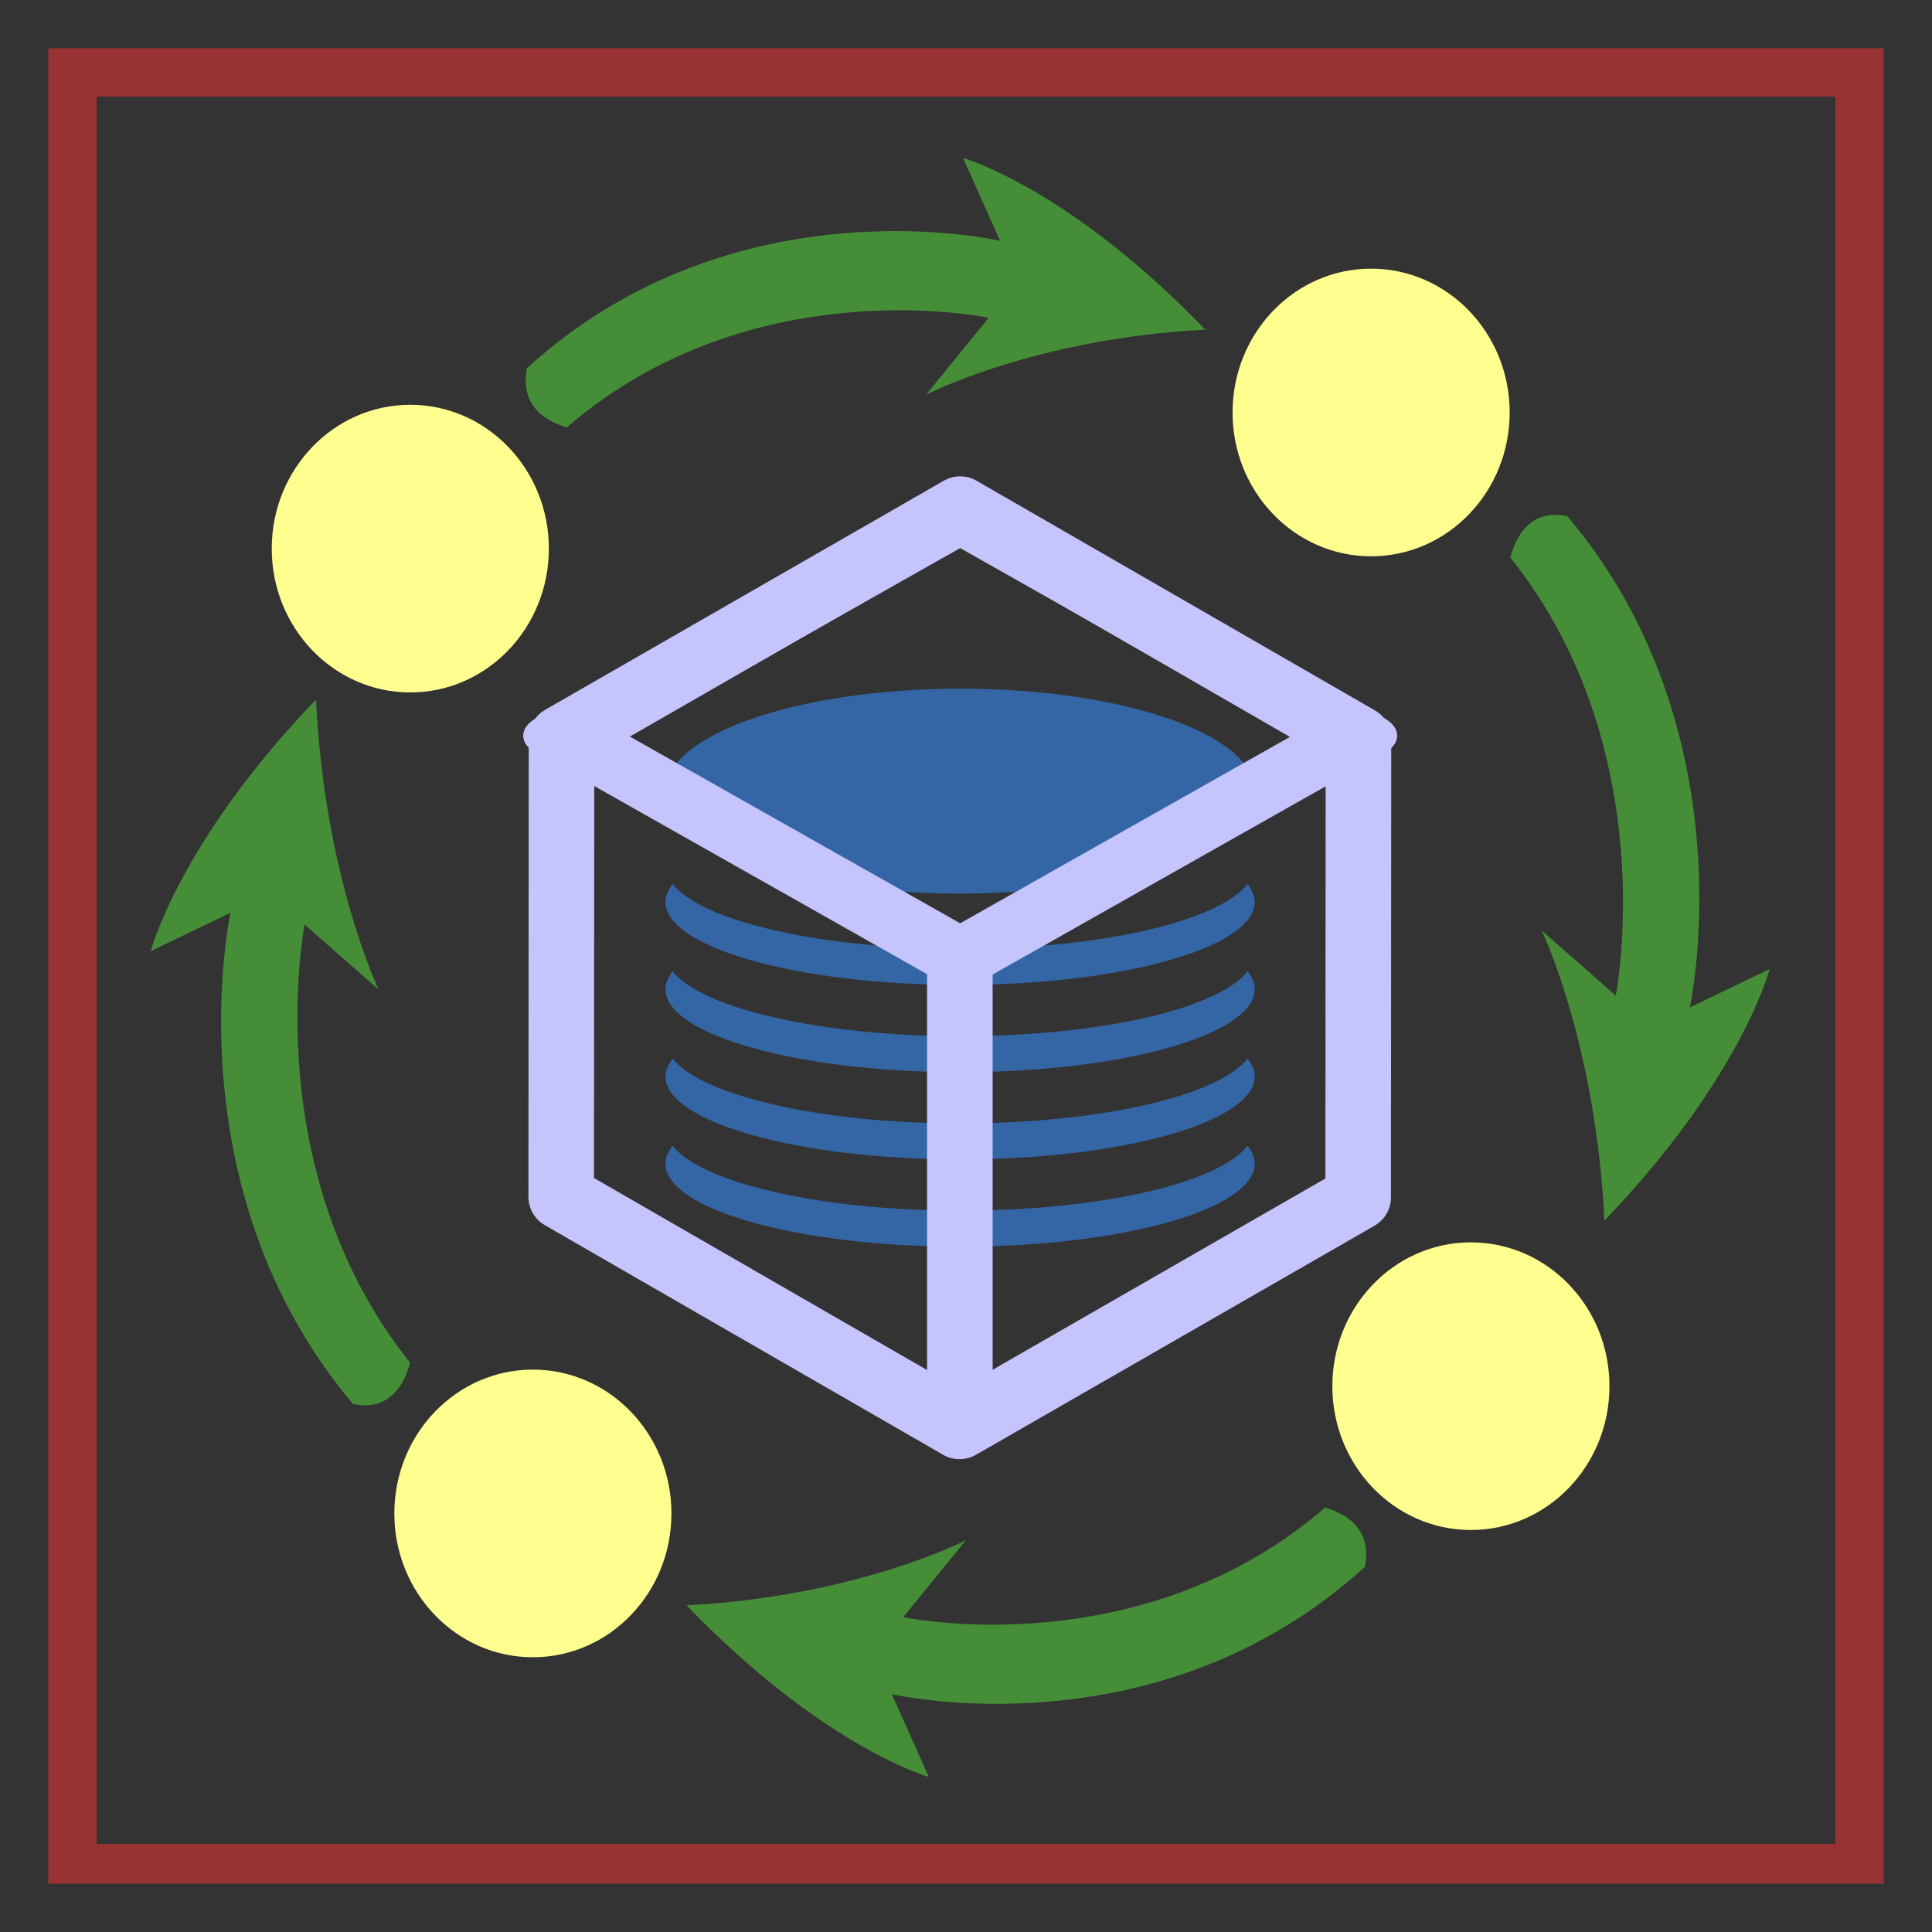
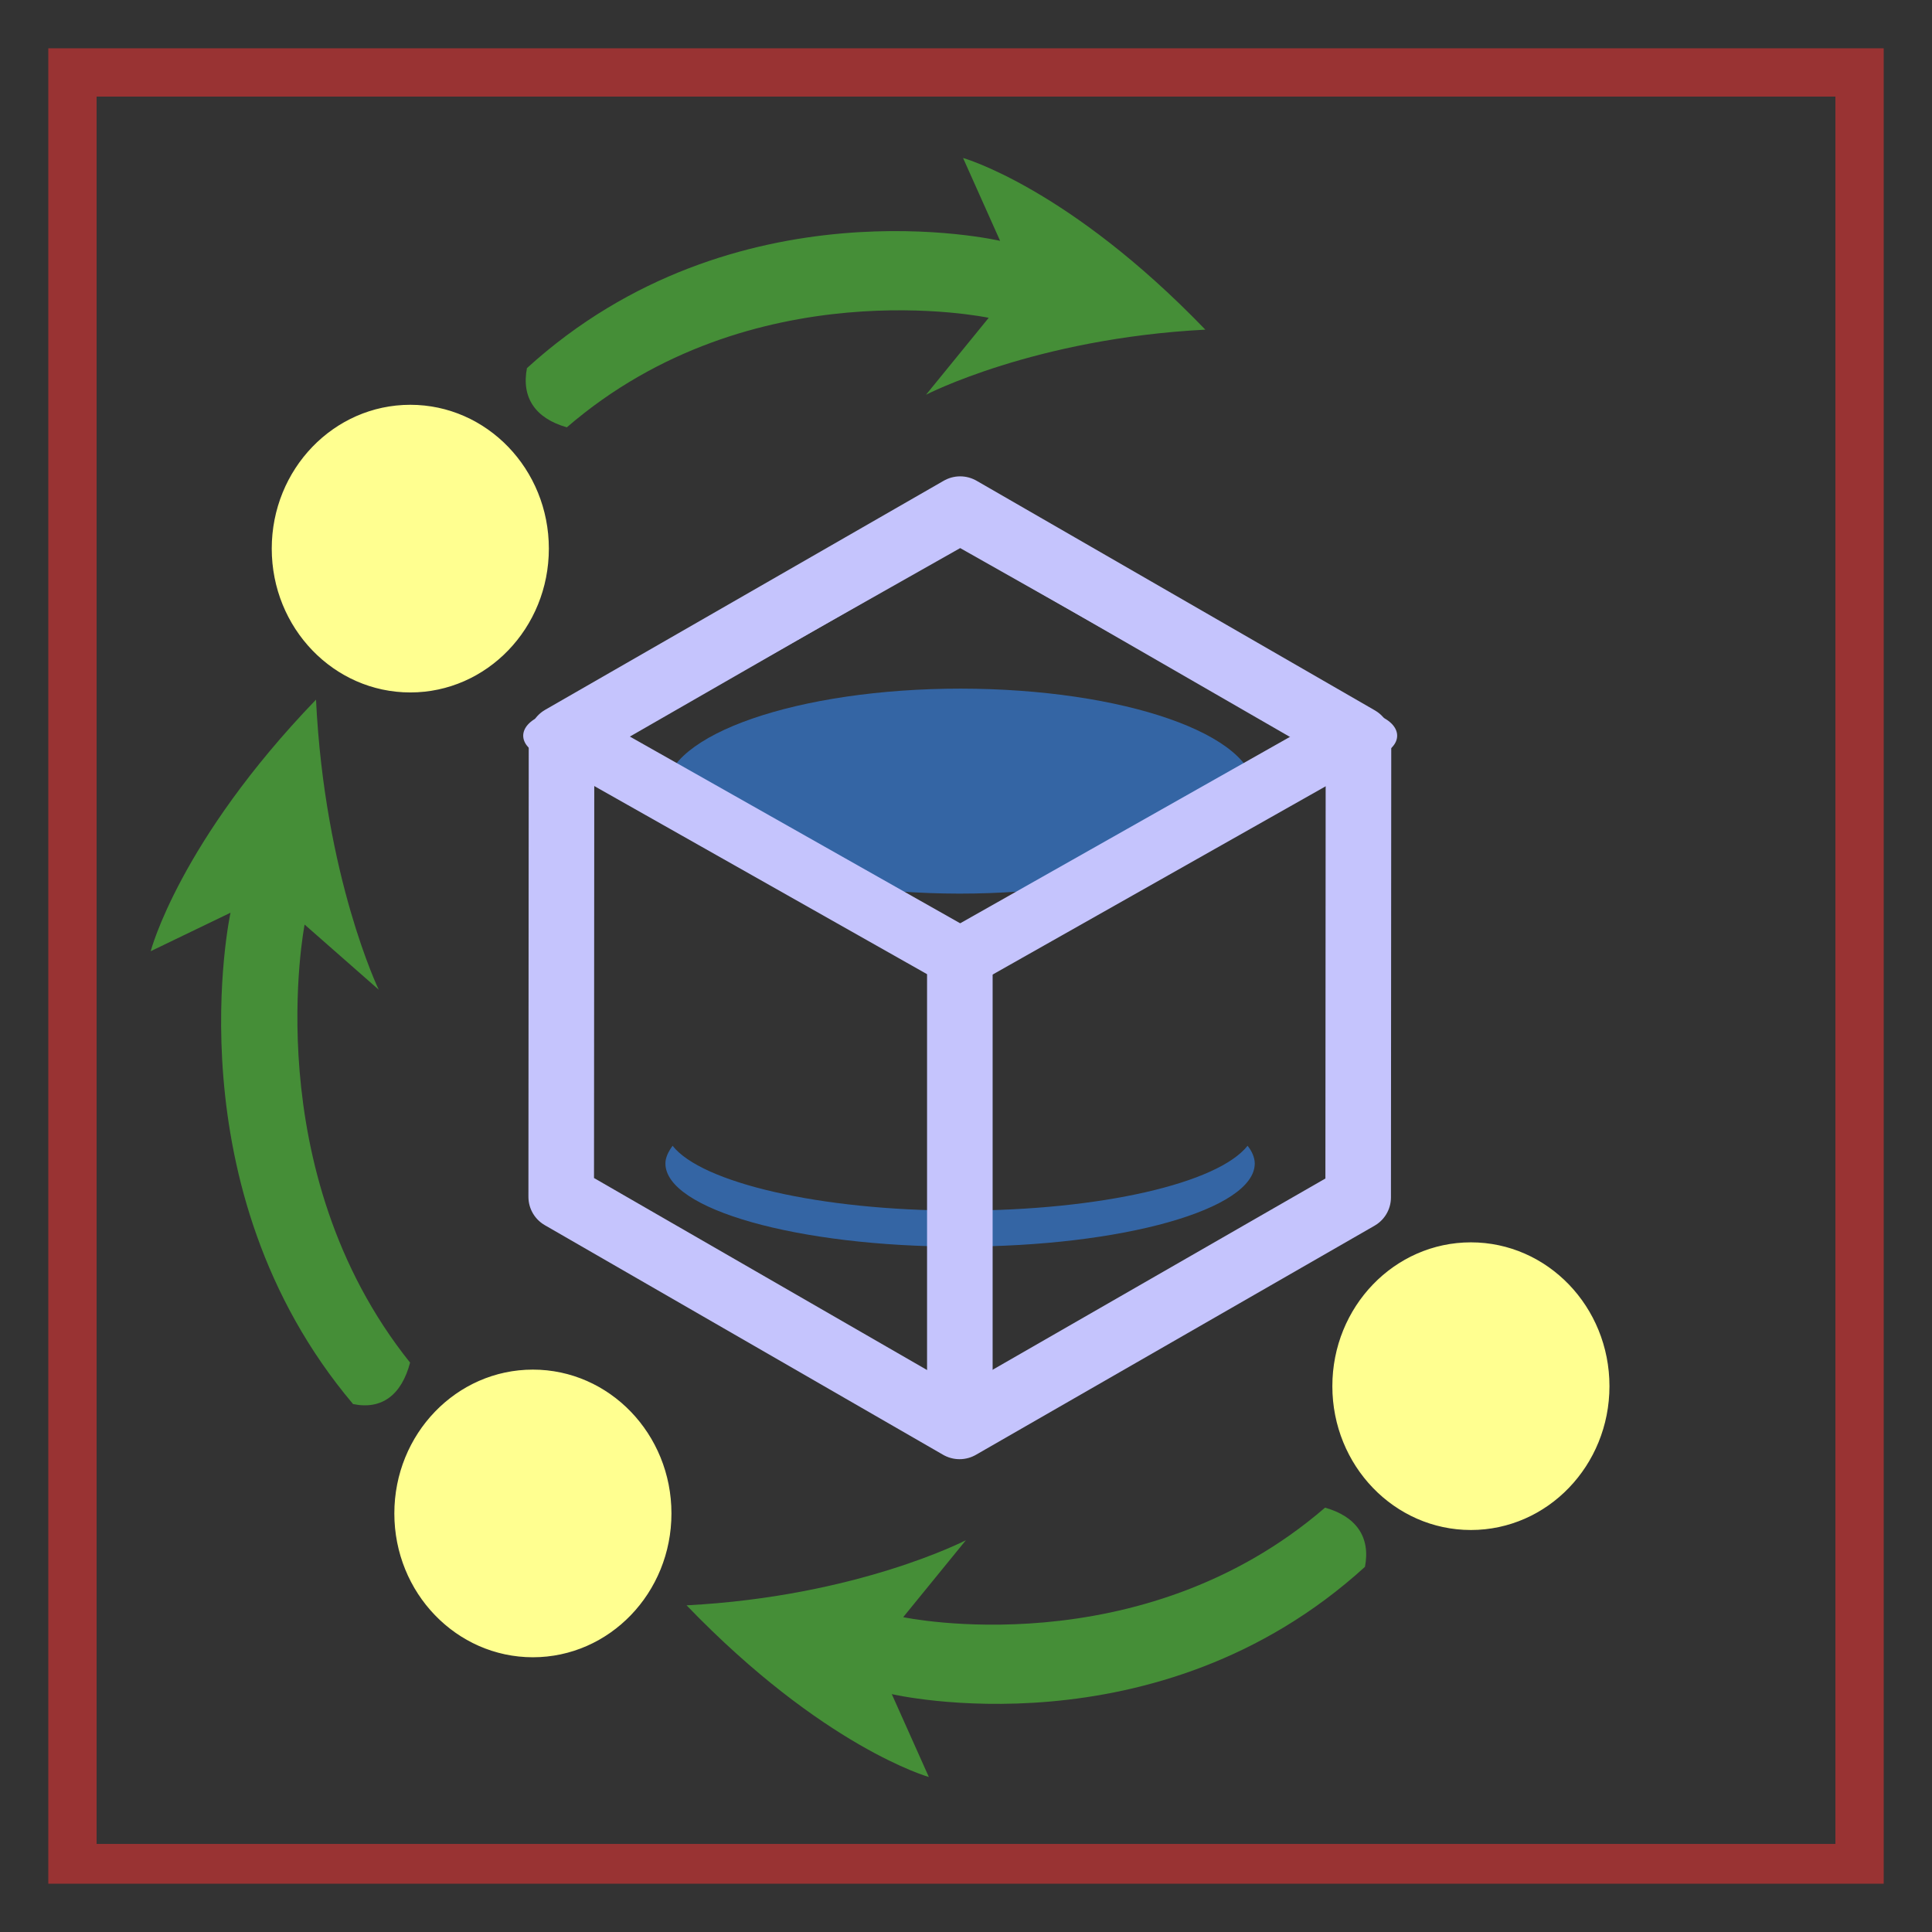
<svg xmlns="http://www.w3.org/2000/svg" xmlns:ns1="http://sodipodi.sourceforge.net/DTD/sodipodi-0.dtd" xmlns:ns2="http://www.inkscape.org/namespaces/inkscape" xmlns:ns4="http://www.openswatchbook.org/uri/2009/osb" xmlns:xlink="http://www.w3.org/1999/xlink" version="1.1" viewBox="0 0 1000 1000" id="svg899" ns1:docname="quality-product1.svg" ns2:version="1.2.2 (732a01da63, 2022-12-09)" xml:space="preserve">
  <rect x="0" y="0" width="1000" height="1000" fill="#333333" stroke="none" />
  <defs id="defs903">
    <linearGradient xlink:href="#linearGradient6237" id="linearGradient18529" gradientUnits="userSpaceOnUse" gradientTransform="matrix(0.759,0,0,0.737,1009.988,142.297)" x1="-1345" y1="505" x2="-1005" y2="505" />
    <linearGradient id="linearGradient6237" ns4:paint="solid">
      <stop style="stop-color:#000000;stop-opacity:1;" offset="0" id="stop6235" />
    </linearGradient>
    <linearGradient xlink:href="#linearGradient6237" id="linearGradient18529-7" gradientUnits="userSpaceOnUse" gradientTransform="matrix(0.759,0,0,0.737,1160.13,398.872)" x1="-1345" y1="505" x2="-1005" y2="505" />
    <linearGradient xlink:href="#linearGradient6237" id="linearGradient18529-2" gradientUnits="userSpaceOnUse" gradientTransform="matrix(0.759,0,0,0.737,1082.334,-213.898)" x1="-1345" y1="505" x2="-1005" y2="505" />
    <linearGradient xlink:href="#linearGradient6237" id="linearGradient18529-13" gradientUnits="userSpaceOnUse" gradientTransform="matrix(0.759,0,0,0.737,1516.29,405.943)" x1="-1345" y1="505" x2="-1005" y2="505" />
    <linearGradient xlink:href="#linearGradient6237" id="linearGradient18529-13-0" gradientUnits="userSpaceOnUse" gradientTransform="matrix(0.759,0,0,0.737,1759.451,195.434)" x1="-1345" y1="505" x2="-1005" y2="505" />
    <linearGradient xlink:href="#linearGradient6237" id="linearGradient18529-13-01" gradientUnits="userSpaceOnUse" gradientTransform="matrix(0.759,0,0,0.737,1464.803,-227.342)" x1="-1345" y1="505" x2="-1005" y2="505" />
    <linearGradient xlink:href="#linearGradient6237" id="linearGradient18529-13-9" gradientUnits="userSpaceOnUse" gradientTransform="matrix(0.759,0,0,0.737,1725.385,-149.412)" x1="-1345" y1="505" x2="-1005" y2="505" />
    <linearGradient y2="266.118" x2="-266.763" y1="266.118" x1="-763.401" gradientTransform="translate(1023.13,239.115)" gradientUnits="userSpaceOnUse" id="linearGradient7810" xlink:href="#linearGradient5219" />
    <linearGradient ns4:paint="solid" id="linearGradient5219">
      <stop id="stop5217" offset="0" style="stop-color:#000080;stop-opacity:1;" />
    </linearGradient>
  </defs>
  <ns1:namedview pagecolor="#ffffff" bordercolor="#666666" borderopacity="1" objecttolerance="10" gridtolerance="10" guidetolerance="10" ns2:pageopacity="0" ns2:pageshadow="2" ns2:window-width="1278" ns2:window-height="1360" id="namedview901" showgrid="true" ns2:zoom="0.44901281" ns2:cx="899.75162" ns2:cy="691.51702" ns2:window-x="1273" ns2:window-y="0" ns2:window-maximized="0" ns2:current-layer="svg899" ns2:showpageshadow="2" ns2:pagecheckerboard="0" ns2:deskcolor="#d1d1d1">
    <ns2:grid type="xygrid" id="grid912" />
  </ns1:namedview>
  <path style="fill:#993333;stop-color:#000000" d="M 25 25 L 25 975 L 975 975 L 975 25 L 25 25 z M 50 50 L 950 50 L 950 954.412 L 50 954.412 L 50 50 z " id="path897" />
  <g id="g1451" transform="translate(-3492.967,-354.789)" />
  <g transform="matrix(0.099,0,0,0.072,-2220.722,-199.596)" style="stroke-width:2" id="g7455">
    <g style="stroke-width:2" id="g7453" />
  </g>
  <g style="fill:#a02c2c" transform="matrix(0.255,0,0,0.285,-1956.345,-824.885)" id="g7510-0" />
  <g transform="matrix(0.099,0,0,0.072,-997.143,-119.231)" style="stroke-width:2" id="g7455-2">
    <g style="stroke-width:2" id="g7453-6" />
  </g>
  <g transform="translate(-1589.491,-699.007)" id="g2942" />
  <rect style="opacity:0;fill:#ff2a2a;fill-opacity:1;fill-rule:nonzero;stroke:#993333;stroke-width:12.472;stroke-linejoin:miter;stroke-miterlimit:4;stroke-dasharray:none;stroke-dashoffset:0;stroke-opacity:1" id="rect2254-1" width="43.532" height="33.858" x="-1327.584" y="-1.111" />
  <rect style="opacity:0;fill:#ff2a2a;fill-opacity:1;fill-rule:nonzero;stroke:#993333;stroke-width:12.472;stroke-linejoin:miter;stroke-miterlimit:4;stroke-dasharray:none;stroke-dashoffset:0;stroke-opacity:1" id="rect2256-3-1" width="108.023" height="64.491" x="-1359.83" y="-16.428" />
  <rect style="opacity:0;fill:#ff2a2a;fill-opacity:1;fill-rule:nonzero;stroke:#993333;stroke-width:12.472;stroke-linejoin:miter;stroke-miterlimit:4;stroke-dasharray:none;stroke-dashoffset:0;stroke-opacity:1" id="rect2258-5-1" width="112.86" height="66.91" x="-1362.248" y="-17.637" />
  <g id="g6376-1" transform="matrix(0.527,0,0,0.449,-332.455,249.918)" />
  <rect y="-1.111" x="-1327.584" height="33.858" width="43.532" id="rect2254-6-0" style="opacity:0;fill:#ff2a2a;fill-opacity:1;fill-rule:nonzero;stroke:#993333;stroke-width:12.472;stroke-linejoin:miter;stroke-miterlimit:4;stroke-dasharray:none;stroke-dashoffset:0;stroke-opacity:1" />
  <rect y="-16.428" x="-1359.83" height="64.491" width="108.023" id="rect2256-3-8-8" style="opacity:0;fill:#ff2a2a;fill-opacity:1;fill-rule:nonzero;stroke:#993333;stroke-width:12.472;stroke-linejoin:miter;stroke-miterlimit:4;stroke-dasharray:none;stroke-dashoffset:0;stroke-opacity:1" />
  <rect y="-17.637" x="-1362.248" height="66.91" width="112.86" id="rect2258-5-8-0" style="opacity:0;fill:#ff2a2a;fill-opacity:1;fill-rule:nonzero;stroke:#993333;stroke-width:12.472;stroke-linejoin:miter;stroke-miterlimit:4;stroke-dasharray:none;stroke-dashoffset:0;stroke-opacity:1" />
  <g transform="matrix(0.464,0,0,0.569,1240.554,-166.066)" id="g935-9" />
  <g transform="translate(-761.359,-534.99)" id="g18026-3" />
  <g transform="matrix(1.138,0,0,1.135,1584.058,-856.488)" id="g879-8-4-6-0" style="stroke-width:0.04" />
  <path id="path20623-2" d="" style="fill:#993333;fill-opacity:1;fill-rule:nonzero;stroke-width:5.858;stroke-miterlimit:4;stroke-dasharray:none" />
  <g id="g32824" transform="matrix(0.372,0,0,0.339,310.937,329.989)" style="fill:#3465a4;fill-opacity:1;stroke-width:1.193">
    <path d="m 500.002,875 c -196,0 -360,-43 -400,-99 -6,9 -10,18 -10,27 0,70 184,127 410,127 226,0 410,-57 410,-127 0,-9 -4,-19 -10,-27 -41,57 -204,99 -400,99 z" id="path31896" style="fill:#3465a4;fill-opacity:1;stroke-width:1.193" />
-     <path d="m 500.002,741.797 c -196,0 -360,-43 -400,-99 -6,9 -10,18 -10,27 0,70 184,127 410,127 226,0 410,-57 410,-127 0,-9 -4,-19 -10,-27 -41,57 -204,99 -400,99 z" id="path31896-1" style="fill:#3465a4;fill-opacity:1;stroke-width:1.193" />
-     <path d="m 500.002,608.593 c -196,0 -360,-43 -400,-99 -6,9 -10,18 -10,27 0,70 184,127 410,127 226,0 410,-57 410,-127 0,-9 -4,-19 -10,-27 -41,57 -204,99 -400,99 z" id="path31896-5" style="fill:#3465a4;fill-opacity:1;stroke-width:1.193" />
-     <path d="m 500.002,475.39 c -196,0 -360,-43 -400,-99 -6,9 -10,18 -10,27 0,70 184,127 410,127 226,0 410,-57 410,-127 0,-9 -4,-19 -10,-27 -41,57 -204,99 -400,99 z" id="path31896-6" style="fill:#3465a4;fill-opacity:1;stroke-width:1.193" />
    <path d="M 90,234 C 90.6,148 275,78 501,78 727,78.3 911,148 910,235 909.4,321 725,391 499,391 273,390.7 91,321 90,235 Z" id="path31898" style="fill:#3465a4;fill-opacity:1;stroke-width:1.193" />
  </g>
  <g id="g28925" transform="matrix(0.331,0,0,0.33,496.813,437.991)" style="stroke:#c5c4fd;stroke-width:102.526;stroke-dasharray:none;stroke-opacity:1">
    <path ns1:type="star" style="font-variation-settings:normal;opacity:1;fill:none;fill-opacity:1;fill-rule:evenodd;stroke:#c5c4fd;stroke-width:102.526;stroke-linecap:butt;stroke-linejoin:round;stroke-miterlimit:4;stroke-dasharray:none;stroke-dashoffset:0;stroke-opacity:1;stop-color:#000000;stop-opacity:1" id="path10655" ns2:flatsided="true" ns1:sides="6" ns1:cx="0" ns1:cy="190.67796" ns1:r1="719.51593" ns1:r2="630.59473" ns1:arg1="0.5242593" ns1:arg2="1.0478581" ns2:rounded="0" ns2:randomized="0" d="M 622.881,550.847 -0.475,910.194 -623.357,550.024 -622.881,-169.492 0.475,-528.838 623.357,-168.668 Z" />
    <path ns1:type="star" style="font-variation-settings:normal;opacity:1;fill:none;fill-opacity:1;fill-rule:evenodd;stroke:#c5c4fd;stroke-width:26.558;stroke-linecap:butt;stroke-linejoin:round;stroke-miterlimit:4;stroke-dasharray:none;stroke-dashoffset:0;stroke-opacity:1;stop-color:#000000;stop-opacity:1" id="path10867" ns2:flatsided="true" ns1:sides="4" ns1:cx="-1400" ns1:cy="-640" ns1:r1="120" ns1:r2="84.852814" ns1:arg1="1.5707963" ns1:arg2="2.3561945" ns2:rounded="0" ns2:randomized="0" d="m -1400,-520 -120,-120 120,-120 120,120 z" transform="matrix(5.127,0,0,2.907,7178.329,1687.145)" />
    <path style="fill:#ff1600;fill-opacity:1;stroke:#c5c4fd;stroke-width:102.526;stroke-linecap:round;stroke-linejoin:round;stroke-dasharray:none;stroke-opacity:1;paint-order:stroke markers fill" d="M 0,178.499 V 880.475" id="path11468" />
  </g>
  <g id="g39917" transform="matrix(0.838,0,0,0.838,78,81.768)" style="stroke-width:1.193">
    <g style="fill:#ffff90;fill-opacity:1;stroke:#ffff90;stroke-width:1.193;stroke-opacity:1" id="g35147" transform="matrix(1.761,0,0,1.828,-382.042,-137.112)">
-       <circle cx="645" cy="161" r="48" id="circle35139" style="fill:#ffff90;fill-opacity:1;stroke:#ffff90;stroke-width:1.193;stroke-opacity:1" />
      <circle cx="308" cy="207" r="48" id="circle35141" style="fill:#ffff90;fill-opacity:1;stroke:#ffff90;stroke-width:1.193;stroke-opacity:1" />
      <circle cx="351" cy="533" r="48" id="circle35143" style="fill:#ffff90;fill-opacity:1;stroke:#ffff90;stroke-width:1.193;stroke-opacity:1" />
      <circle cx="680" cy="490" r="48" id="circle35145" style="fill:#ffff90;fill-opacity:1;stroke:#ffff90;stroke-width:1.193;stroke-opacity:1" />
    </g>
-     <path d="m 875,221.207 c 112.676,133.455 75.704,303.473 75.704,303.473 l 49.296,-23.766 c 0,0 -17.606,67.642 -102.113,155.393 -5.282,-109.689 -38.732,-179.159 -38.732,-179.159 l 45.775,40.219 c 0,0 29.93,-151.737 -65.141,-270.567 5.282,-20.11 17.606,-29.25 35.211,-25.594 z" id="path35149" style="fill:#458e37;fill-opacity:1;stroke-width:2.14" />
    <path d="M 232.394,129.799 C 360.916,12.797 524.648,51.188 524.648,51.188 L 501.761,0 c 0,0 65.141,18.282 149.648,106.033 -105.634,5.484 -172.535,40.219 -172.535,40.219 l 38.732,-47.532 c 0,0 -146.127,-31.079 -260.563,67.642 -19.366,-5.484 -28.169,-18.282 -24.648,-36.563 z" id="path35153" style="fill:#458e37;fill-opacity:1;stroke-width:2.14" />
    <path d="M 125,769.653 C 12.324,636.197 49.296,466.179 49.296,466.179 L 3.61e-5,489.945 c 0,0 17.606,-67.642 102.113,-155.393 5.282,109.689 38.732,179.159 38.732,179.159 L 95.07,473.492 c 0,0 -29.93,151.737 65.141,270.567 -5.282,20.11 -17.606,29.25 -35.211,25.594 z" id="path35155" style="fill:#458e37;fill-opacity:1;stroke-width:2.14" />
    <path d="M 750,870.201 C 621.479,987.203 457.746,948.812 457.746,948.812 L 480.634,1000 c 0,0 -65.141,-18.282 -149.648,-106.033 105.634,-5.484 172.535,-40.219 172.535,-40.219 l -38.732,47.532 c 0,0 146.127,31.079 260.563,-67.642 19.366,5.484 28.169,18.282 24.648,36.563 z" id="path35157" style="fill:#458e37;fill-opacity:1;stroke-width:2.14" />
  </g>
</svg>